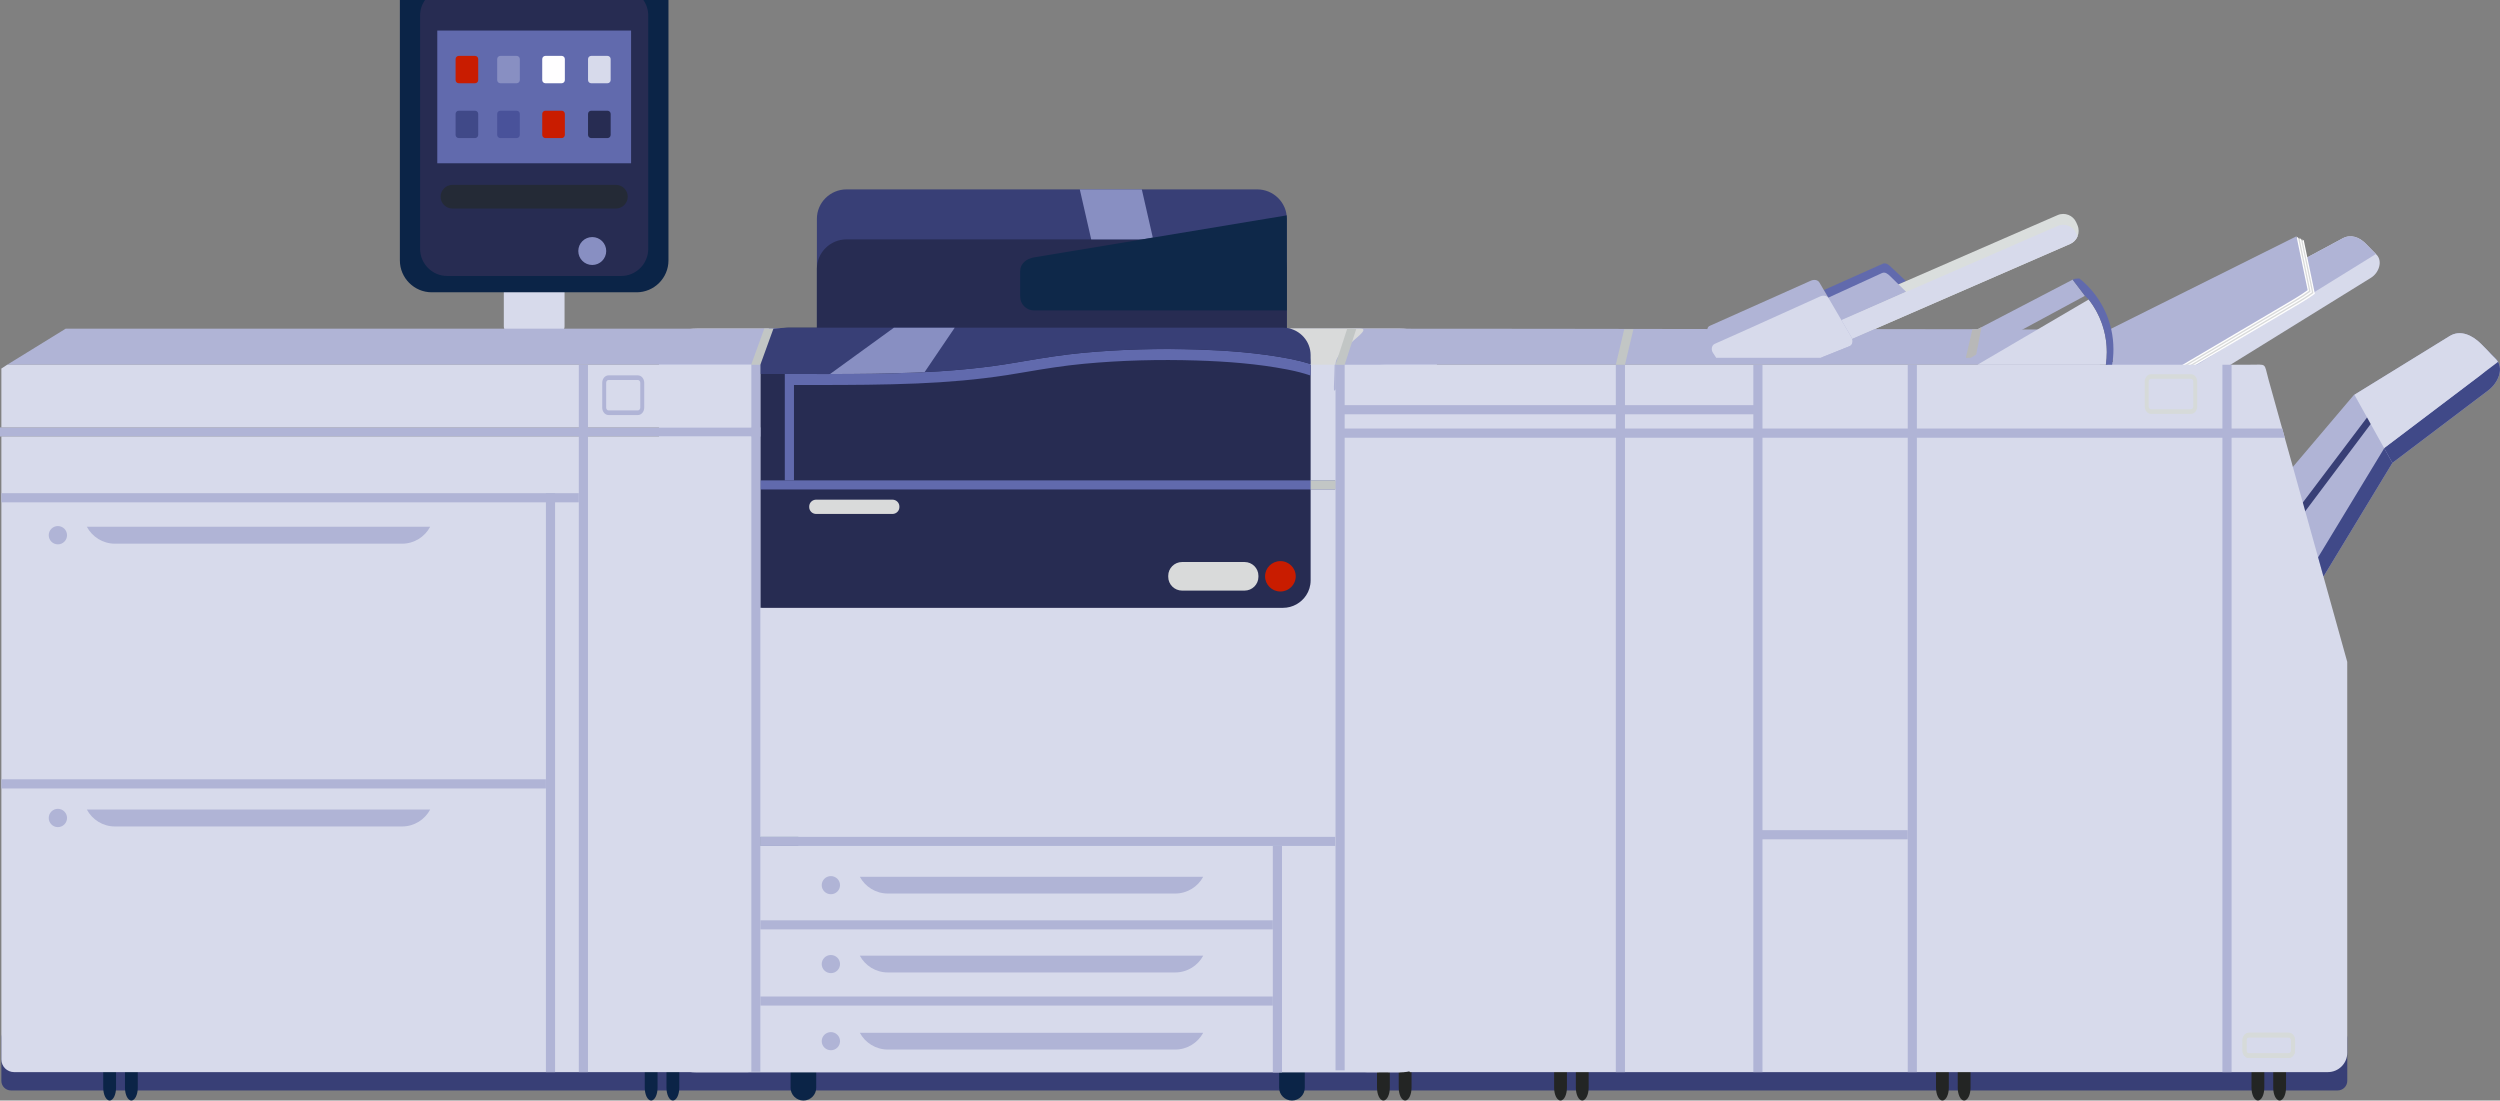
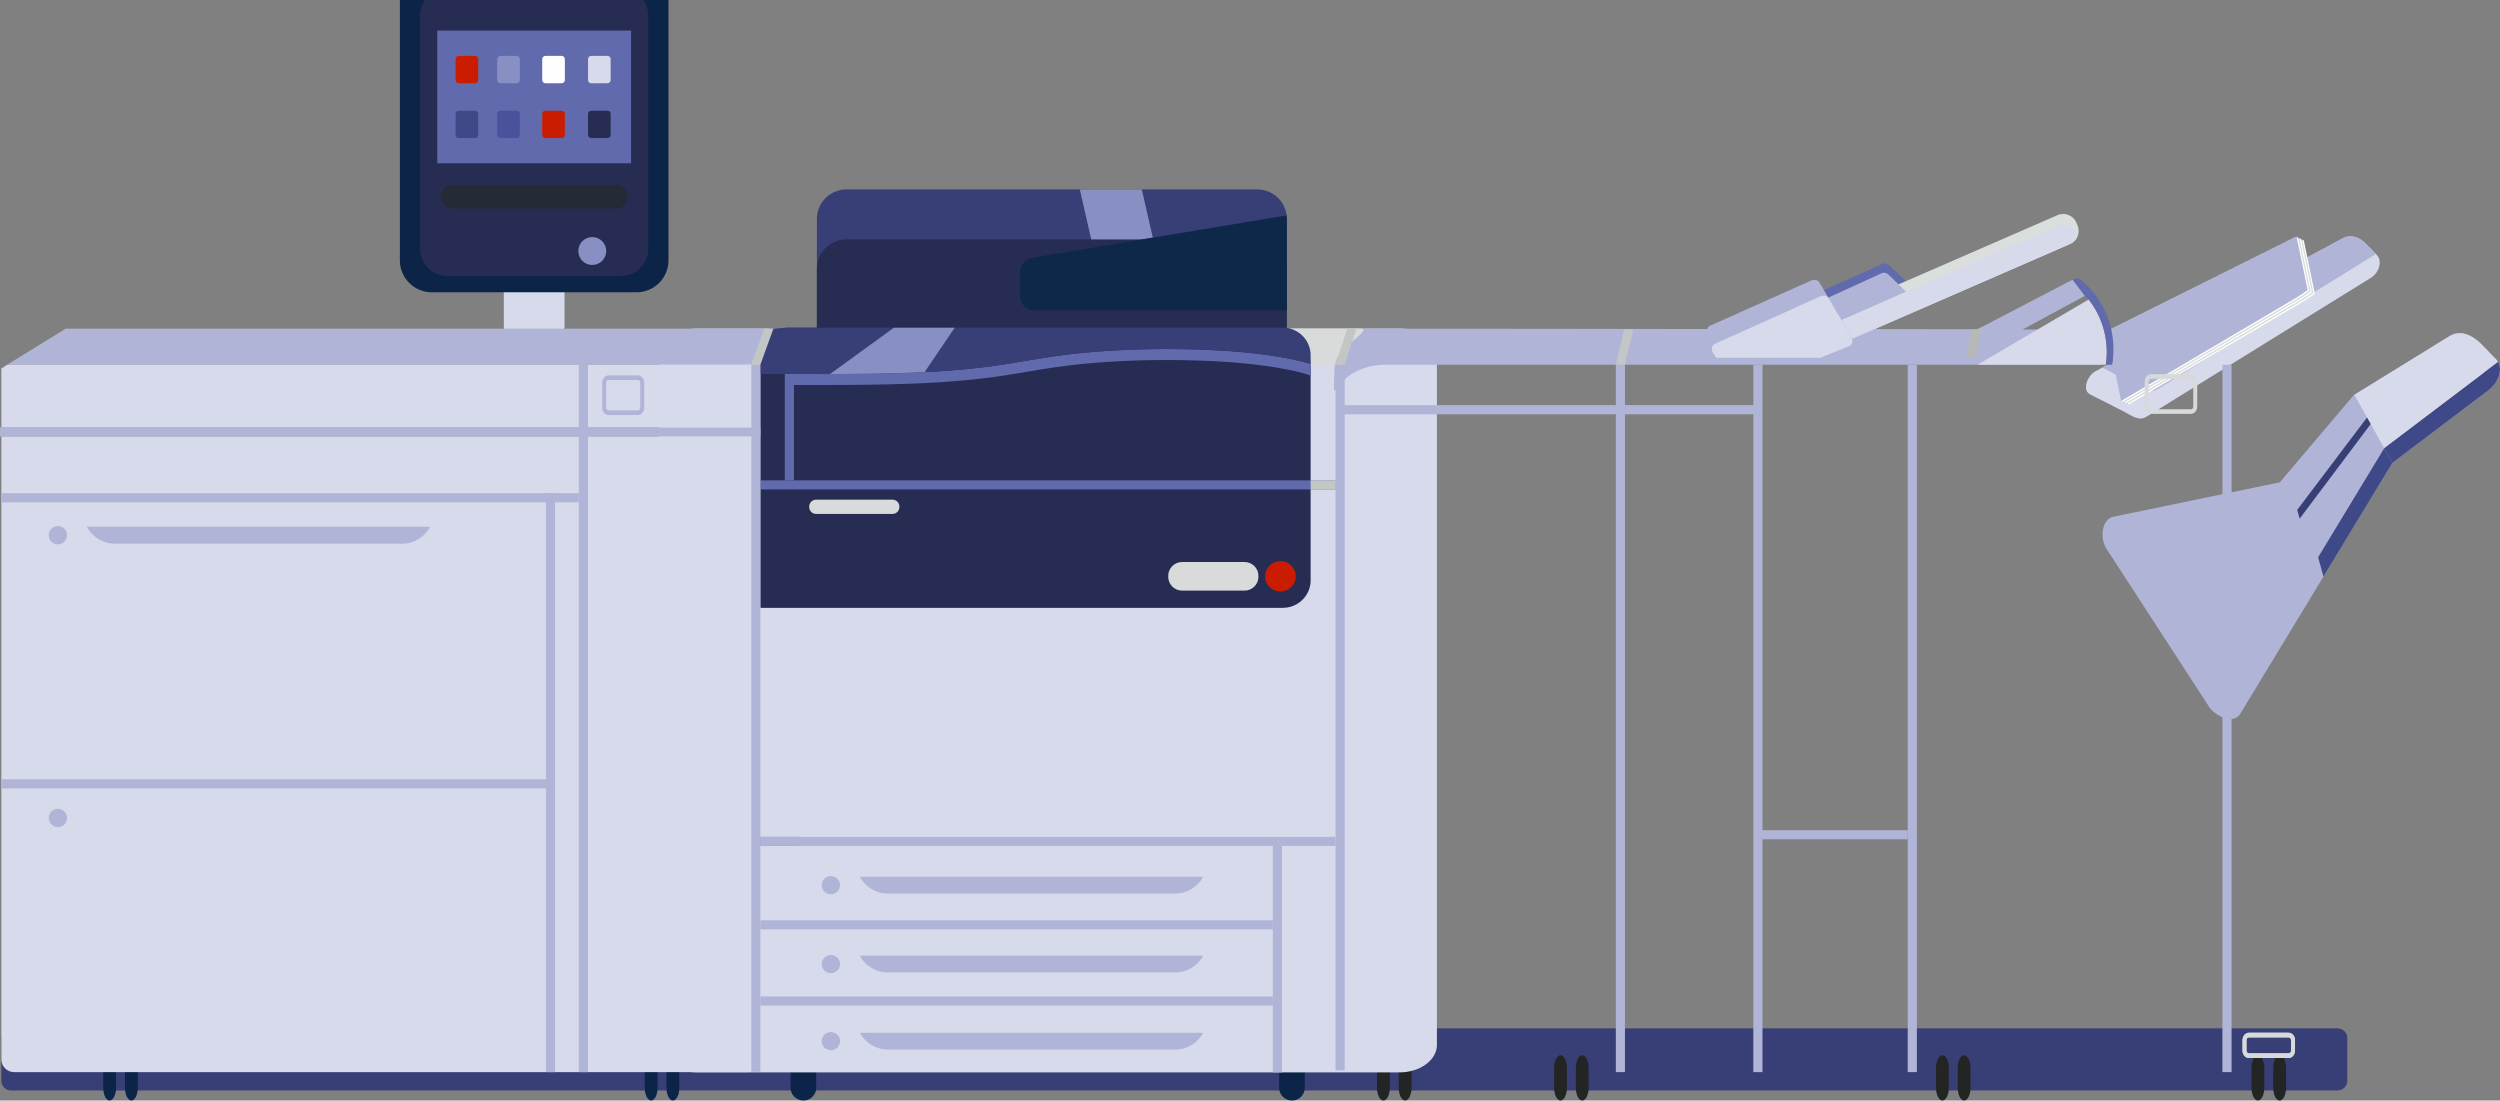
<svg xmlns="http://www.w3.org/2000/svg" id="Layer_2" viewBox="0 0 1439.63 633.75">
  <rect x="0" y="0" width="1439.63" height="633.75" fill="#808080" stroke="none" />
  <defs>
    <style>.cls-1{fill:#c91c00;}.cls-1,.cls-2,.cls-3,.cls-4,.cls-5,.cls-6,.cls-7,.cls-8,.cls-9,.cls-10,.cls-11,.cls-12,.cls-13,.cls-14,.cls-15,.cls-16,.cls-17,.cls-18,.cls-19,.cls-20,.cls-21{fill-rule:evenodd;}.cls-2{fill:#d7daeb;}.cls-3{fill:#b8b8b8;}.cls-4{fill:#d6dad9;}.cls-5{fill:#fffeff;}.cls-6{fill:#404988;}.cls-7{fill:#242a36;}.cls-8{fill:#49529a;}.cls-9{fill:#dadedd;}.cls-10{fill:#616aad;}.cls-11{fill:#0e2849;}.cls-12{fill:#272c52;}.cls-13{fill:#383f76;}.cls-14{fill:#c2c6c5;}.cls-15{fill:#888fc2;}.cls-16{fill:#fefefe;}.cls-17{fill:#0b2447;}.cls-18{fill:#232524;}.cls-19{fill:#7688a1;}.cls-20{fill:#d9dada;}.cls-21{fill:#b0b4d6;}</style>
  </defs>
  <g id="Layer_3">
    <g>
      <path class="cls-2" d="M294.03,158.91h27.16c2.15,0,3.91,1.76,3.91,3.91v25.15c0,2.15-1.76,3.91-3.91,3.91h-27.16c-2.15,0-3.91-1.76-3.91-3.91v-25.15c0-2.15,1.76-3.91,3.91-3.91h0Z" />
      <path class="cls-17" d="M230.27,0V149.98c0,10.09,8.25,18.34,18.34,18.34h117.99c10.09,0,18.34-8.25,18.34-18.34V0H230.27Z" />
-       <path class="cls-12" d="M370.48,0h-125.74c-1.77,2.53-2.82,5.6-2.82,8.91V143.34c0,8.57,7.01,15.58,15.58,15.58h100.21c8.57,0,15.58-7.01,15.58-15.58V8.91c0-3.3-1.04-6.38-2.82-8.91h0Z" />
+       <path class="cls-12" d="M370.48,0h-125.74c-1.77,2.53-2.82,5.6-2.82,8.91V143.34c0,8.57,7.01,15.58,15.58,15.58h100.21c8.57,0,15.58-7.01,15.58-15.58V8.91c0-3.3-1.04-6.38-2.82-8.91h0" />
      <polygon class="cls-10" points="251.81 17.59 363.41 17.59 363.41 94.02 251.81 94.02 251.81 17.59 251.81 17.59" />
      <path class="cls-15" d="M341.05,136.51c4.44,0,8.04,3.6,8.04,8.04s-3.6,8.04-8.04,8.04-8.04-3.6-8.04-8.04,3.6-8.04,8.04-8.04h0Z" />
      <path class="cls-1" d="M264.18,32.18h9.37c1.01,0,1.83,.83,1.83,1.83v12.1c0,1.01-.83,1.83-1.83,1.83h-9.37c-1.01,0-1.83-.83-1.83-1.83v-12.1c0-1.01,.83-1.83,1.83-1.83h0Z" />
      <path class="cls-15" d="M288.14,32.18h9.37c1.01,0,1.83,.83,1.83,1.83v12.1c0,1.01-.83,1.83-1.83,1.83h-9.37c-1.01,0-1.83-.83-1.83-1.83v-12.1c0-1.01,.83-1.83,1.83-1.83h0Z" />
      <path class="cls-5" d="M314.07,32.18h9.37c1.01,0,1.83,.83,1.83,1.83v12.1c0,1.01-.83,1.83-1.83,1.83h-9.37c-1.01,0-1.83-.83-1.83-1.83v-12.1c0-1.01,.83-1.83,1.83-1.83h0Z" />
      <path class="cls-2" d="M340.45,32.18h9.37c1.01,0,1.83,.83,1.83,1.83v12.1c0,1.01-.83,1.83-1.83,1.83h-9.37c-1.01,0-1.83-.83-1.83-1.83v-12.1c0-1.01,.83-1.83,1.83-1.83h0Z" />
      <path class="cls-6" d="M264.18,63.75h9.37c1.01,0,1.83,.83,1.83,1.83v12.1c0,1.01-.83,1.83-1.83,1.83h-9.37c-1.01,0-1.83-.83-1.83-1.83v-12.1c0-1.01,.83-1.83,1.83-1.83h0Z" />
      <path class="cls-8" d="M288.14,63.75h9.37c1.01,0,1.83,.83,1.83,1.83v12.1c0,1.01-.83,1.83-1.83,1.83h-9.37c-1.01,0-1.83-.83-1.83-1.83v-12.1c0-1.01,.83-1.83,1.83-1.83h0Z" />
      <path class="cls-1" d="M314.07,63.75h9.37c1.01,0,1.83,.83,1.83,1.83v12.1c0,1.01-.83,1.83-1.83,1.83h-9.37c-1.01,0-1.83-.83-1.83-1.83v-12.1c0-1.01,.83-1.83,1.83-1.83h0Z" />
      <path class="cls-12" d="M340.45,63.75h9.37c1.01,0,1.83,.83,1.83,1.83v12.1c0,1.01-.83,1.83-1.83,1.83h-9.37c-1.01,0-1.83-.83-1.83-1.83v-12.1c0-1.01,.83-1.83,1.83-1.83h0Z" />
      <path class="cls-7" d="M260.54,106.45h94.13c3.75,0,6.82,3.07,6.82,6.82h0c0,3.75-3.07,6.82-6.82,6.82h-94.13c-3.75,0-6.82-3.07-6.82-6.82h0c0-3.75,3.07-6.82,6.82-6.82h0Z" />
      <path class="cls-13" d="M6.3,592.18H1346.16c3.03,0,5.52,2.48,5.52,5.52v24.72c0,3.03-2.48,5.52-5.52,5.52H6.3c-3.03,0-5.52-2.48-5.52-5.52v-24.72c0-3.03,2.48-5.52,5.52-5.52h0Z" />
      <path class="cls-17" d="M462.64,607.89h0c4.06,0,7.38,3.29,7.38,7.31v11.23c0,4.02-3.32,7.31-7.38,7.31h0c-4.06,0-7.38-3.29-7.38-7.31v-11.23c0-4.02,3.32-7.31,7.38-7.31h0Z" />
      <path class="cls-17" d="M743.98,607.89h0c4.06,0,7.38,3.29,7.38,7.31v11.23c0,4.02-3.32,7.31-7.38,7.31h0c-4.06,0-7.38-3.29-7.38-7.31v-11.23c0-4.02,3.32-7.31,7.38-7.31h0Z" />
      <path class="cls-18" d="M796.64,607.64h0c2.03,0,3.69,3.32,3.69,7.38v11.34c0,4.06-1.66,7.38-3.69,7.38h0c-2.03,0-3.69-3.32-3.69-7.38v-11.34c0-4.06,1.66-7.38,3.69-7.38h0Z" />
      <path class="cls-18" d="M809.15,607.64h0c2.03,0,3.69,3.32,3.69,7.38v11.34c0,4.06-1.66,7.38-3.69,7.38h0c-2.03,0-3.69-3.32-3.69-7.38v-11.34c0-4.06,1.66-7.38,3.69-7.38h0Z" />
      <path class="cls-17" d="M374.97,607.64h0c2.03,0,3.69,3.32,3.69,7.38v11.34c0,4.06-1.66,7.38-3.69,7.38h0c-2.03,0-3.69-3.32-3.69-7.38v-11.34c0-4.06,1.66-7.38,3.69-7.38h0Z" />
      <path class="cls-17" d="M387.48,607.64h0c2.03,0,3.69,3.32,3.69,7.38v11.34c0,4.06-1.66,7.38-3.69,7.38h0c-2.03,0-3.69-3.32-3.69-7.38v-11.34c0-4.06,1.66-7.38,3.69-7.38h0Z" />
      <path class="cls-17" d="M63.14,607.64h0c2.03,0,3.69,3.32,3.69,7.38v11.34c0,4.06-1.66,7.38-3.69,7.38h0c-2.03,0-3.69-3.32-3.69-7.38v-11.34c0-4.06,1.66-7.38,3.69-7.38h0Z" />
      <path class="cls-17" d="M75.65,607.64h0c2.03,0,3.69,3.32,3.69,7.38v11.34c0,4.06-1.66,7.38-3.69,7.38h0c-2.03,0-3.69-3.32-3.69-7.38v-11.34c0-4.06,1.66-7.38,3.69-7.38h0Z" />
      <path class="cls-18" d="M898.63,607.64h0c2.03,0,3.69,3.32,3.69,7.38v11.34c0,4.06-1.66,7.38-3.69,7.38h0c-2.03,0-3.69-3.32-3.69-7.38v-11.34c0-4.06,1.66-7.38,3.69-7.38h0Z" />
      <path class="cls-18" d="M911.14,607.64h0c2.03,0,3.69,3.32,3.69,7.38v11.34c0,4.06-1.66,7.38-3.69,7.38h0c-2.03,0-3.69-3.32-3.69-7.38v-11.34c0-4.06,1.66-7.38,3.69-7.38h0Z" />
      <path class="cls-18" d="M1118.54,607.64h0c2.03,0,3.69,3.32,3.69,7.38v11.34c0,4.06-1.66,7.38-3.69,7.38h0c-2.03,0-3.69-3.32-3.69-7.38v-11.34c0-4.06,1.66-7.38,3.69-7.38h0Z" />
      <path class="cls-18" d="M1131.05,607.64h0c2.03,0,3.69,3.32,3.69,7.38v11.34c0,4.06-1.66,7.38-3.69,7.38h0c-2.03,0-3.69-3.32-3.69-7.38v-11.34c0-4.06,1.66-7.38,3.69-7.38h0Z" />
      <path class="cls-18" d="M1300.22,607.64h0c2.03,0,3.69,3.32,3.69,7.38v11.34c0,4.06-1.66,7.38-3.69,7.38h0c-2.03,0-3.69-3.32-3.69-7.38v-11.34c0-4.06,1.66-7.38,3.69-7.38h0Z" />
      <path class="cls-18" d="M1312.73,607.64h0c2.03,0,3.69,3.32,3.69,7.38v11.34c0,4.06-1.66,7.38-3.69,7.38h0c-2.03,0-3.69-3.32-3.69-7.38v-11.34c0-4.06,1.66-7.38,3.69-7.38h0Z" />
      <path class="cls-2" d="M401.41,189.2h404.85c11.86,0,21.19,6.62,21.19,15.31v397.24c0,8.69-9.71,15.79-21.57,15.79H401.03c-11.86,0-21.56-7.11-21.56-15.79V204.51c0-8.69,10.08-15.31,21.94-15.31h0Z" />
      <path class="cls-10" d="M1097.58,161.88l-8.65-8.13c-1.46-1.37-2.99-2.66-4.83-1.84l-33.84,15.13,7.19,12.31,40.12-17.47h0Z" />
      <path class="cls-21" d="M4.14,210.03H459.02v-20.49c-.68-.19-1.41-.29-2.16-.29H37.86L4.14,210.03h0Z" />
      <path class="cls-21" d="M1043.28,210.03h165.94v-20.29c-133.6,0-283.53-.48-428.15-.48-6.47,0-12.43,3.29-12.43,7.3v4.2c0,48.37-6.88,9.27,29.86,9.27h244.78Z" />
      <path class="cls-21" d="M1428.86,198.17l8.34,8.49c5.06,5.15,1.5,13.73-4.26,18.09l-55.29,41.82-87.6,144.48c-3.74,6.17-14.16,1.8-18.09-4.26l-58.94-90.77c-3.93-6.06-2.93-17.03,4.15-18.5l95.67-19.78,42.52-50.16,55.3-34.07c6.15-3.79,13.13-.49,18.2,4.66h0Z" />
      <path class="cls-2" d="M1362.37,140.36l6.14,6.25c3.73,3.79,1.39,10.51-3.13,13.31l-129.32,80.05c-4.52,2.8-8.57-.73-13.31-3.13l-19.21-9.75c-4.74-2.41-1.55-10.79,3.13-13.31l142.39-76.55c4.68-2.52,9.59-.66,13.31,3.13h0Z" />
      <path class="cls-21" d="M1362.37,140.36c-3.73-3.79-8.63-5.65-13.31-3.13l-138.51,74.46,18.45,9.36c4.74,2.41,8.79,5.93,13.31,3.13l125.87-77.91-5.81-5.91h0Z" />
      <polygon class="cls-19" points="437.85 487.13 459.75 487.13 459.75 481.91 437.85 481.91 437.85 487.13 437.85 487.13" />
      <path class="cls-21" d="M692.87,594.73h-197.74c3.07,5.73,9.17,9.66,16.15,9.66h165.44c6.98,0,13.08-3.93,16.15-9.66h0Z" />
      <path class="cls-21" d="M692.87,550.33h-197.74c3.07,5.74,9.17,9.66,16.15,9.66h165.44c6.98,0,13.08-3.93,16.15-9.66h0Z" />
      <path class="cls-21" d="M692.87,504.89h-197.74c3.07,5.73,9.17,9.66,16.15,9.66h165.44c6.98,0,13.08-3.93,16.15-9.66h0Z" />
      <polygon class="cls-21" points="437.85 579.06 732.96 579.06 732.96 573.84 437.85 573.84 437.85 579.06 437.85 579.06" />
      <polygon class="cls-21" points="437.85 535.19 732.96 535.19 732.96 529.96 437.85 529.96 437.85 535.19 437.85 535.19" />
      <polygon class="cls-21" points="459.75 487.13 769.06 487.13 769.06 481.91 459.75 481.91 437.85 481.91 437.85 487.13 459.75 487.13 459.75 487.13" />
      <polygon class="cls-21" points="732.96 487.13 732.96 617.54 738.23 617.54 738.23 487.13 732.96 487.13 732.96 487.13" />
      <path class="cls-21" d="M478.46,504.5c2.91,0,5.27,2.34,5.27,5.22s-2.36,5.22-5.27,5.22-5.27-2.34-5.27-5.22,2.36-5.22,5.27-5.22h0Z" />
      <path class="cls-21" d="M478.46,549.94c2.91,0,5.27,2.34,5.27,5.22s-2.36,5.22-5.27,5.22-5.27-2.34-5.27-5.22,2.36-5.22,5.27-5.22h0Z" />
      <path class="cls-21" d="M478.46,594.34c2.91,0,5.27,2.34,5.27,5.22s-2.36,5.22-5.27,5.22-5.27-2.34-5.27-5.22,2.36-5.22,5.27-5.22h0Z" />
      <path class="cls-13" d="M487.48,109.06h236.48c9.39,0,17.07,7.61,17.07,16.91v108.78c0,9.3-7.68,16.91-17.07,16.91h-236.48c-9.39,0-17.07-7.61-17.07-16.91V125.97c0-9.3,7.68-16.91,17.07-16.91h0Z" />
      <path class="cls-12" d="M487.48,137.84h236.48c9.39,0,17.07,7.61,17.07,16.91v108.78c0,9.3-7.68,16.91-17.07,16.91h-236.48c-9.39,0-17.07-7.61-17.07-16.91v-108.78c0-9.3,7.68-16.91,17.07-16.91h0Z" />
      <path class="cls-12" d="M437.85,216.79v133.2c.37,.02,.73,.04,1.11,.04h299.82c5.61,0,10.56-2.91,13.41-7.27,1.61-2.46,2.54-5.39,2.54-8.53V204.51c0-8.69-7.17-15.79-15.95-15.79H453.8c-8.77,0-15.94,7.11-15.94,15.79v12.28h0Z" />
      <path class="cls-20" d="M680.7,323.64h35.99c4.38,0,7.97,3.55,7.97,7.9v.66c0,4.34-3.59,7.9-7.97,7.9h-35.99c-4.38,0-7.97-3.56-7.97-7.9v-.66c0-4.34,3.59-7.9,7.97-7.9h0Z" />
      <path class="cls-1" d="M737.32,323.12c4.88,0,8.83,3.92,8.83,8.75s-3.96,8.75-8.83,8.75-8.83-3.91-8.83-8.75,3.96-8.75,8.83-8.75h0Z" />
      <path class="cls-20" d="M469.97,287.73h43.96c2.19,0,3.99,1.78,3.99,3.95v.33c0,2.17-1.79,3.95-3.99,3.95h-43.96c-2.19,0-3.99-1.78-3.99-3.95v-.33c0-2.17,1.79-3.95,3.99-3.95h0Z" />
      <polygon class="cls-15" points="621.8 109.06 628.37 137.84 657.84 137.84 663.85 136.84 657.51 109.06 621.8 109.06 621.8 109.06" />
      <path class="cls-11" d="M657.84,137.84l-62.39,10.37c-4.32,.72-7.97,3.55-7.97,7.89v14.77c0,4.34,3.59,7.89,7.97,7.89h145.58v-52.8c0-.66-.04-1.3-.11-1.94l-77.07,12.81-6,1h0Z" />
      <polygon class="cls-10" points="748.14 276.63 437.85 276.63 437.85 281.86 769.06 281.86 769.06 276.63 748.14 276.63 748.14 276.63" />
      <path class="cls-10" d="M451.93,221.7v54.94h5.28v-54.93c-1.76,0-3.52,0-5.28,0h0Z" />
      <path class="cls-10" d="M470.4,215.38c-5.1,0-10.19,0-15.28,0h-3.19v6.32h3.19c.7,0,1.39,0,2.08,0,4.4,0,8.8,0,13.2,0,19.21,0,38.43-.09,57.62-.88,17.36-.72,34.69-2.17,51.87-4.82,3.48-.54,6.95-1.12,10.43-1.72,11.18-1.92,22.38-3.72,33.68-4.78,21.6-2.04,43.56-2.59,65.25-1.9,17.2,.54,34.86,1.87,51.78,5.13,.35,.07,.7,.14,1.05,.21,4.52,.89,8.61,1.96,12.64,3.32v-6.65c-3.64-1.14-7.36-2.07-11.39-2.87-.77-.15-1.53-.3-2.3-.44-16.89-3.16-34.44-4.47-51.58-5.02-21.96-.69-44.19-.13-66.06,1.93-11.46,1.08-22.82,2.9-34.16,4.85-3.44,.59-6.88,1.17-10.32,1.71-16.93,2.62-34.02,4.05-51.14,4.75-16.86,.69-33.73,.84-50.59,.87-2.26,0-4.51,0-6.76,0h0Z" />
      <path class="cls-20" d="M740.74,189.38c7.71,1.1,13.98,12.33,13.98,20.26v.38h14.34v-.39c0-8.69,22.85-20.42,14.08-20.42h-42.4v.16h0Z" />
      <path class="cls-13" d="M453.8,188.71c-3.52,0-6.78,.54-11.05,.54-1.3,5.5-4.89,11.33-4.89,15.25v10.87h39.32c16.87-.02,33.74-.17,50.59-.87,17.12-.71,34.21-2.13,51.14-4.75,3.45-.53,6.89-1.12,10.32-1.71,11.34-1.94,22.7-3.76,34.16-4.85,21.87-2.06,44.1-2.62,66.06-1.93,17.13,.54,34.69,1.86,51.58,5.02l2.3,.44c4.03,.8,7.75,1.73,11.39,2.87v-5.1c0-7.93-5.98-14.54-13.69-15.64-.74-.1-1.49-.16-2.26-.16H453.8Z" />
      <path class="cls-15" d="M514.75,188.71l-36.77,26.67c16.6-.03,33.2-.18,49.78-.87,1.55-.06,3.11-.14,4.66-.21l17.34-25.59h-35.01Z" />
      <polygon class="cls-21" points="0 251.39 437.85 251.39 437.85 246.12 0 246.12 0 251.39 0 251.39" />
      <polygon class="cls-21" points="437.85 617.18 437.85 612.97 437.85 209.94 432.58 209.94 432.58 617.18 437.85 617.18 437.85 617.18" />
      <path class="cls-2" d="M432.58,617.1V251.39H.79v358.69c0,4.02,3.29,7.3,7.3,7.3H430.55c.7,0,1.38-.1,2.03-.29h0Z" />
      <path class="cls-2" d="M.79,246.12H432.58v-36.09H4.14c-1.12,.73-2.23,1.46-3.35,2.19v33.9H.79Z" />
      <polygon class="cls-21" points="338.58 617.38 338.58 210.03 333.31 210.03 333.31 617.38 338.58 617.38 338.58 617.38" />
      <polygon class="cls-21" points="319.64 617.38 319.64 284 314.36 284 314.36 617.38 319.64 617.38 319.64 617.38" />
      <path class="cls-21" d="M247.74,303.32H50c3.07,5.79,9.17,9.76,16.15,9.76H231.58c6.98,0,13.08-3.97,16.15-9.76h0Z" />
      <path class="cls-21" d="M33.33,302.93c2.91,0,5.27,2.36,5.27,5.27s-2.36,5.27-5.27,5.27-5.27-2.36-5.27-5.27,2.36-5.27,5.27-5.27h0Z" />
-       <path class="cls-21" d="M247.74,466.16H50c3.07,5.79,9.17,9.76,16.15,9.76H231.58c6.98,0,13.08-3.97,16.15-9.76h0Z" />
      <path class="cls-21" d="M33.33,465.76c2.91,0,5.27,2.36,5.27,5.27s-2.36,5.27-5.27,5.27-5.27-2.36-5.27-5.27,2.36-5.27,5.27-5.27h0Z" />
      <polygon class="cls-21" points=".79 454.04 314.36 454.04 314.36 448.76 .79 448.76 .79 454.04 .79 454.04" />
      <polygon class="cls-21" points=".79 289.27 333.31 289.27 333.31 284 .79 284 .79 289.27 .79 289.27" />
      <polygon class="cls-13" points="1363.51 239.81 1322.85 293.64 1324.26 298.68 1365.95 243.15 1363.92 239.5 1363.51 239.81 1363.51 239.81" />
      <path class="cls-16" d="M1326.59,138.16l6.43,31.02c-4.34,3.24-10.49,6.7-18.86,11.64l-88.55,52.21-8.36-40.33,109.34-54.53h0Z" />
      <path class="cls-20" d="M1325.76,137.73l6.43,31.02c-4.34,3.24-10.49,6.7-18.86,11.64l-88.55,52.21-8.36-40.33,109.34-54.53h0Z" />
      <path class="cls-16" d="M1324.93,137.31l6.43,31.02c-4.34,3.24-10.49,6.7-18.86,11.64l-88.55,52.21-8.36-40.33,109.34-54.53h0Z" />
      <path class="cls-20" d="M1324.1,136.89l6.43,31.02c-4.34,3.24-10.49,6.7-18.86,11.64l-88.55,52.21-8.36-40.33,109.34-54.53h0Z" />
      <path class="cls-16" d="M1323.27,136.47l6.43,31.02c-4.34,3.24-10.49,6.7-18.86,11.64l-88.55,52.21-8.36-40.33,109.34-54.53h0Z" />
      <path class="cls-21" d="M1322.44,136.04l6.43,31.02c-4.34,3.24-10.49,6.7-18.86,11.64l-88.55,52.21-8.36-40.33,109.34-54.53h0Z" />
-       <path class="cls-2" d="M769.06,278.47v320.79c0,9.97,8.16,18.12,18.12,18.12h6.72c.68-1.49,1.65-2.43,2.73-2.43s2.06,.94,2.73,2.43h7.04c.68-1.49,1.65-2.43,2.73-2.43s2.06,.94,2.73,2.43h528.64c6.14,0,11.16-4.97,11.16-11.05v-225.2l-35.99-129.08-1.47-5.27-7.85-28.17c-2.78-9.95-.59-8.59-10.77-8.59H769.25v15.53c-.12,.85-.19,1.71-.19,2.59v50.32h0Z" />
-       <polygon class="cls-21" points="769.76 252.06 1315.69 252.06 1314.27 246.79 769.76 246.79 769.76 252.06 769.76 252.06" />
      <polygon class="cls-21" points="1285.06 617.38 1285.06 210.03 1279.78 210.03 1279.78 617.38 1285.06 617.38 1285.06 617.38" />
      <polygon class="cls-21" points="935.74 617.38 935.74 210.03 930.47 210.03 930.47 617.38 935.74 617.38 935.74 617.38" />
      <polygon class="cls-21" points="1014.93 617.38 1014.93 210.03 1009.66 210.03 1009.66 617.38 1014.93 617.38 1014.93 617.38" />
      <polygon class="cls-21" points="1103.84 617.38 1103.84 210.03 1098.57 210.03 1098.57 617.38 1103.84 617.38 1103.84 617.38" />
      <polygon class="cls-21" points="1012.49 483.32 1098.57 483.32 1098.57 478.05 1012.49 478.05 1012.49 483.32 1012.49 483.32" />
      <path class="cls-4" d="M1317.95,594.72h-22.95c-2,0-3.64,1.92-3.64,4.27v5.98c0,2.35,1.64,4.27,3.64,4.27h22.95c2,0,3.64-1.92,3.64-4.27v-5.98c0-2.35-1.64-4.27-3.64-4.27h0Zm-22.95,2.67h22.95c.75,0,1.36,.72,1.36,1.6v5.98c0,.88-.61,1.6-1.36,1.6h-22.95c-.75,0-1.36-.72-1.36-1.6v-5.98c0-.88,.61-1.6,1.36-1.6h0Z" />
      <polygon class="cls-21" points="769.76 238.57 930.47 238.57 935.74 238.57 1009.66 238.57 1012.49 238.57 1014.01 238.57 1014.01 233.3 1012.49 233.3 1009.66 233.3 935.74 233.3 930.47 233.3 769.76 233.3 769.76 238.57 769.76 238.57" />
      <polygon class="cls-14" points="933.25 210.03 935.74 210.03 940.58 189.66 935.3 189.66 930.47 210.03 933.25 210.03 933.25 210.03" />
      <path class="cls-9" d="M1196.38,136.1c.81-1.98,.86-4.27-.05-6.38l-.7-1.62c-1.8-4.13-6.64-6.03-10.76-4.23l-127.87,55.68c-4.08,1.78-5.99,6.54-4.29,10.64,.02,.04,.04,.09,.05,.13l.7,1.62c1.8,4.12,6.64,6.03,10.77,4.23l127.86-55.68c2.02-.88,3.51-2.49,4.29-4.39h0Z" />
      <path class="cls-21" d="M1060,184.78l37.61-16.77-9.08-8.91c-1.43-1.41-3-2.68-4.83-1.84l-33.45,15.32,9.74,12.2h0Z" />
      <path class="cls-2" d="M1184.85,130.12l-127.87,55.68c-2.02,.88-3.51,2.49-4.29,4.39,.02,.04,.04,.09,.05,.13l.7,1.62c1.8,4.12,6.64,6.03,10.77,4.23l127.86-55.68c2.02-.88,3.51-2.49,4.29-4.39-.02-.04-.04-.09-.05-.13l-.7-1.62c-1.8-4.13-6.64-6.03-10.76-4.23h0Z" />
      <path class="cls-21" d="M1066.14,194.22c-.05-.09-.09-.18-.14-.27l-18.24-31.2c-1.01-1.73-3.22-1.91-5.05-1.09l-39.62,17.7-18.54,8.28c-1.83,.82-1.49,3.08-1.09,5.05l1.92,9.51h.56c.1,.31,.24,.6,.42,.88l1.93,2.99h60.12l16.72-6.7c1.86-.75,2.28-3.43,1.09-5.05l-.07-.09h0Z" />
      <path class="cls-2" d="M1008.03,206.05h40.37l16.72-6.7c1.86-.75,2.11-3.31,1.09-5.05l-13.13-22.46c-1.01-1.73-3.22-1.92-5.05-1.09l-42.05,18.98-18.54,8.28c-1.83,.82-2.18,3.36-1.09,5.05l1.93,2.99h19.76Z" />
      <polygon class="cls-21" points="774.33 616.36 774.33 210.03 769.06 210.03 769.06 616.36 774.33 616.36 774.33 616.36" />
      <path class="cls-21" d="M1193.54,161.03l-55.08,28.7c-17.4,0-37.5-.02-59.34-.05l-12.47,5.43c.59,1.59,.05,3.6-1.53,4.24l-16.72,6.7h86.11l66.09-35.71-7.06-9.3h0Z" />
      <path class="cls-2" d="M1202.78,172.46l-64.04,37.56h73.92c.35-2.37,.53-4.79,.53-7.26,0-11.43-3.89-21.95-10.42-30.31h0Z" />
      <path class="cls-6" d="M1428.38,216.08l-55.29,41.82-.14,.23,4.7,8.44,55.29-41.82c5.76-4.36,9.32-12.94,4.26-18.09l-2.15-2.19-2.6-2.65c1.7,1.73,2.3,3.54,2.17,5.33h0c-.94,3.4-3.31,6.71-6.24,8.93h0Z" />
      <polygon class="cls-6" points="1377.66 266.57 1372.96 258.12 1334.89 320.91 1337.98 332.01 1377.66 266.57 1377.66 266.57" />
      <path class="cls-10" d="M1197.45,160.39h-1.09c-1.01,0-1.97,.23-2.82,.64l7.06,9.3,2.18,2.13c3.94,5.04,6.92,10.88,8.66,17.22,1.14,4.17,1.76,8.55,1.76,13.08,0,2.47-.18,4.89-.53,7.26h3.61c.5-2.89,.75-5.86,.75-8.89,0-3.93-.44-7.77-1.26-11.45-2.63-11.76-9.23-22.02-18.32-29.3h0Z" />
      <polygon class="cls-14" points="771.82 210.03 774.32 210.03 781.07 189.25 775.8 189.25 769.04 210.03 771.82 210.03 771.82 210.03" />
      <polygon class="cls-14" points="435.35 210.03 437.85 210.03 445.4 189.19 440.13 189.19 432.57 210.03 435.35 210.03 435.35 210.03" />
      <path class="cls-4" d="M1317.95,594.72h-22.95c-2,0-3.64,1.92-3.64,4.27v5.98c0,2.35,1.64,4.27,3.64,4.27h22.95c2,0,3.64-1.92,3.64-4.27v-5.98c0-2.35-1.64-4.27-3.64-4.27h0Zm-22.95,2.67h22.95c.75,0,1.36,.72,1.36,1.6v5.98c0,.88-.61,1.6-1.36,1.6h-22.95c-.75,0-1.36-.72-1.36-1.6v-5.98c0-.88,.61-1.6,1.36-1.6h0Z" />
      <path class="cls-2" d="M1428.86,198.17c-5.06-5.15-12.04-8.45-18.2-4.66l-54.87,33.81,15.13,27.16,2.03,3.64,.14-.23,55.94-42.34,8.89-6.73c.2-.15,.4-.3,.59-.46-.35-.6-.78-1.18-1.31-1.71-2.31-2.35-4.77-4.85-8.34-8.49h0Z" />
      <path class="cls-4" d="M1261.64,215.48h-22.95c-2,0-3.64,1.92-3.64,4.27v14.32c0,2.35,1.64,4.27,3.64,4.27h22.95c2,0,3.64-1.92,3.64-4.27v-14.32c0-2.35-1.64-4.27-3.64-4.27h0Zm-22.95,2.67h22.95c.75,0,1.36,.72,1.36,1.6v14.32c0,.88-.61,1.6-1.36,1.6h-22.95c-.75,0-1.36-.72-1.36-1.6v-14.32c0-.88,.61-1.6,1.36-1.6h0Z" />
      <path class="cls-21" d="M367.34,216.15h-16.91c-2,0-3.64,1.92-3.64,4.27v14.32c0,2.35,1.64,4.27,3.64,4.27h16.91c2,0,3.64-1.92,3.64-4.27v-14.32c0-2.35-1.64-4.27-3.64-4.27h0Zm-16.91,2.67h16.91c.75,0,1.36,.72,1.36,1.6v14.32c0,.88-.62,1.6-1.36,1.6h-16.91c-.75,0-1.36-.72-1.36-1.6v-14.32c0-.88,.61-1.6,1.36-1.6h0Z" />
      <polygon class="cls-3" points="1134.79 206.08 1138.01 204.16 1141.06 188.39 1138.81 189.55 1135.79 189.66 1132.01 206.08 1134.79 206.08 1134.79 206.08" />
      <polygon class="cls-14" points="769.06 281.86 769.06 276.63 754.72 276.63 754.72 281.86 769.06 281.86 769.06 281.86" />
    </g>
  </g>
</svg>